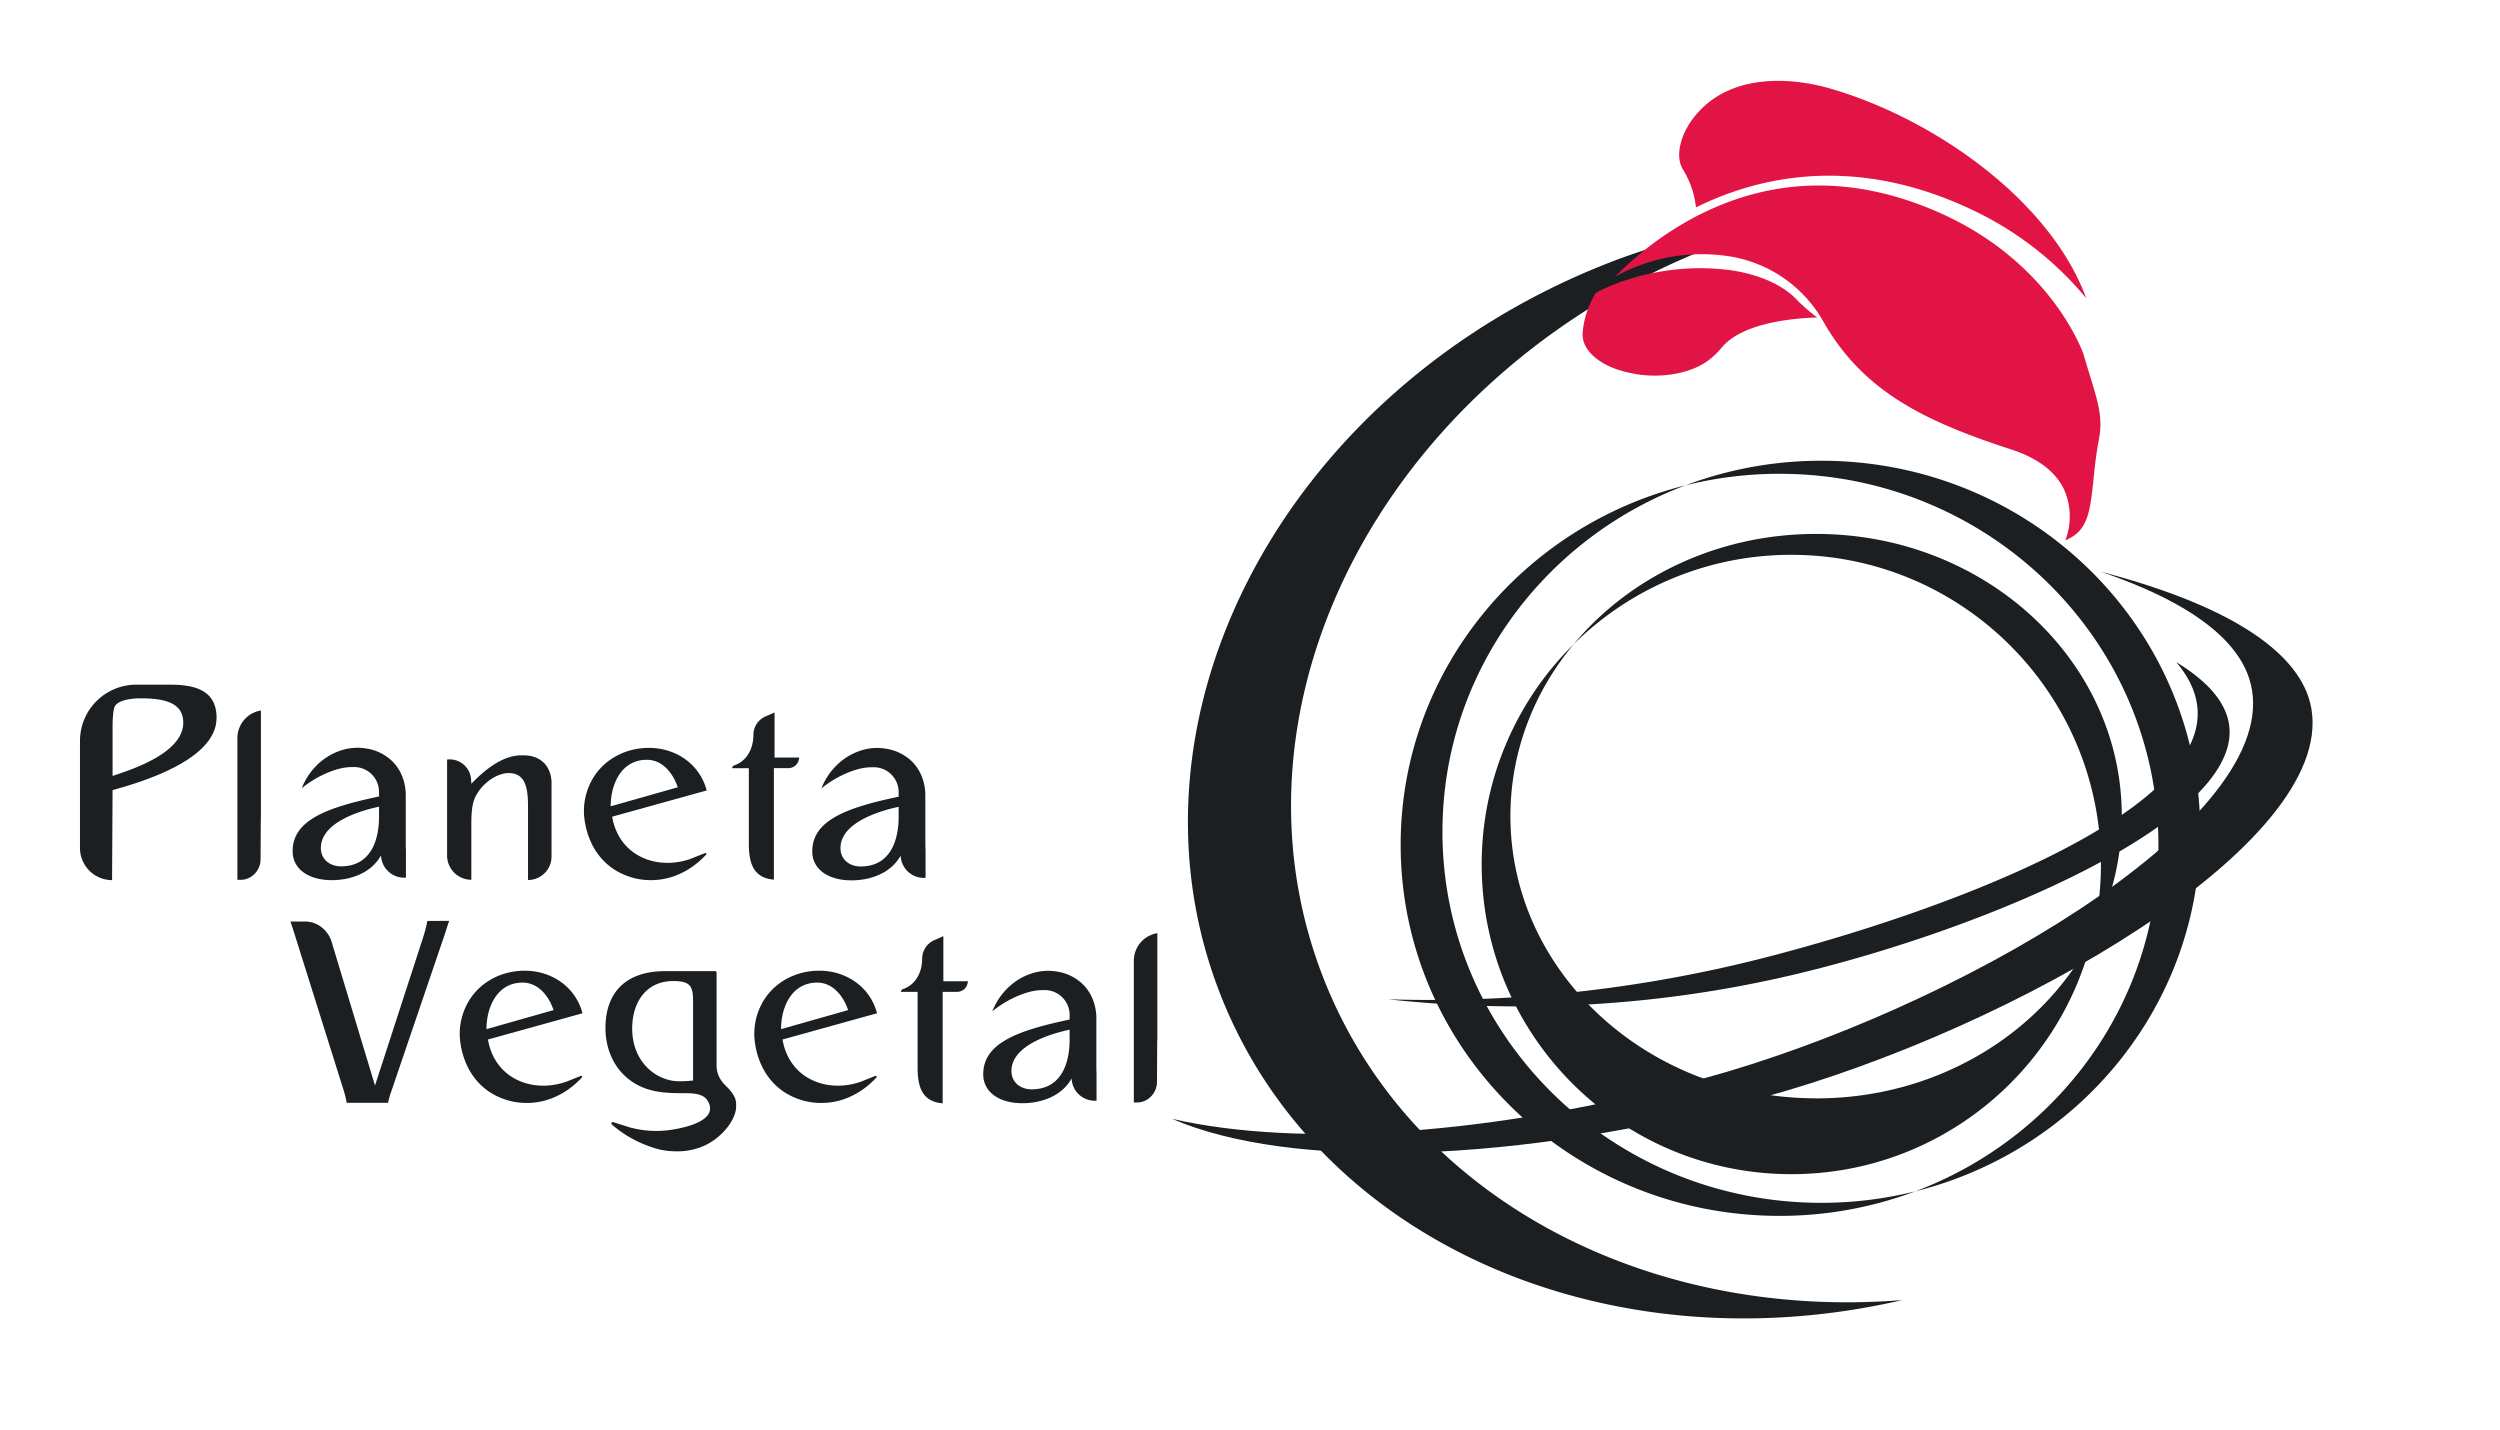
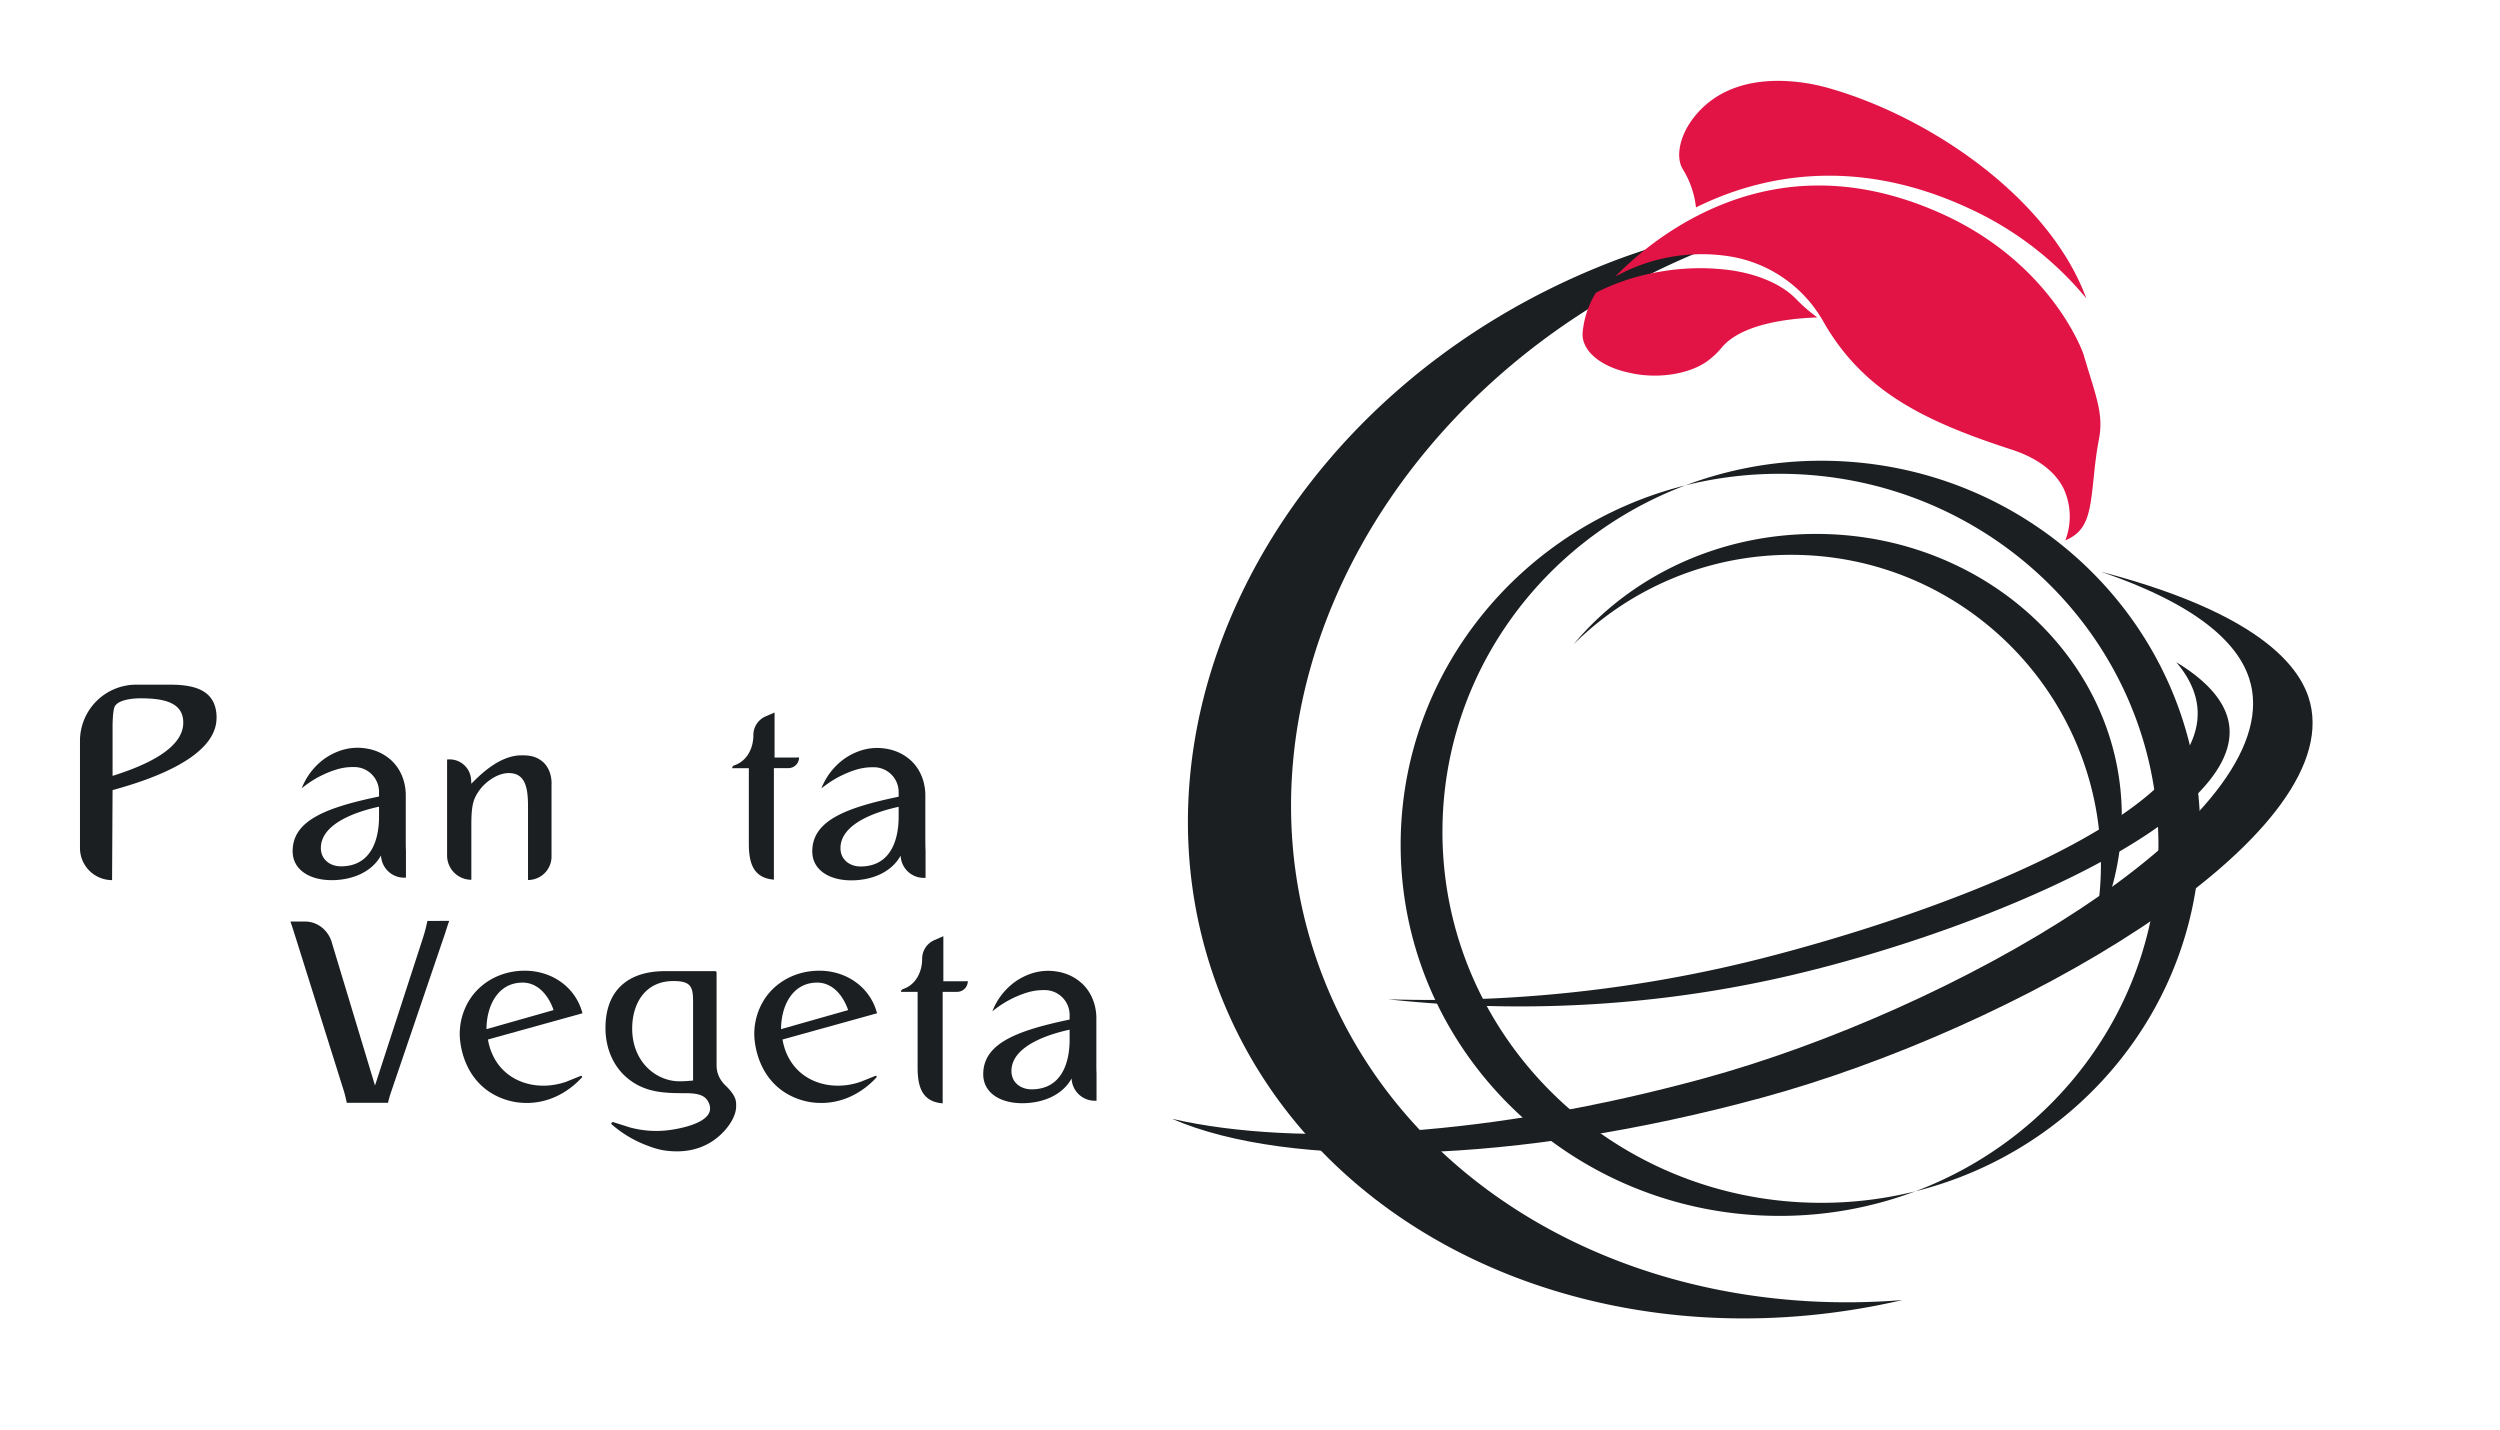
<svg xmlns="http://www.w3.org/2000/svg" viewBox="0 0 2020 1155.2">
  <title>Mesa de trabajo 1</title>
width="640"


class="chart-b"
- <path class="plan-E-ta" d="M494.62,659.89,571,638.69c-5.6-21.4-25-34.4-46.6-34.4-18.29,0-34.19,8.37-43.59,21.88a51.81,51.81,0,0,0-9,29.52c0,1.95.22,30.47,23.8,46.4a54.66,54.66,0,0,0,33,9c21.88-1,36.39-14.47,41.9-20.54a.79.79,0,0,0-.88-1.27l-12,4.81c-18.39,6.29-37.87,2.89-50.34-9.18-9.27-9-11.84-20-12.66-25m28-46c12.8,0,21.2,11,25,22.2l-54.2,15.4c0-18.2,8.8-37.6,29.2-37.6" style="fill:#1c1f21" />
-   <path class="planet-a-" d="M747.67,679.93v-37.6c0-3-.31-16.7-11-27.24a38.21,38.21,0,0,0-20-10,43,43,0,0,0-23,2,49.22,49.22,0,0,0-14.34,8.24,53.28,53.28,0,0,0-15.66,21.76,84,84,0,0,1,22.52-13.23c8-3.13,13.4-4,20-3.93a20.09,20.09,0,0,1,19.92,20v3.8c-43,9-69.79,19.4-69.79,44.2,0,14.8,13.4,23.4,31.6,23.4,15.4,0,32-5.8,39.79-20h0a18.73,18.73,0,0,0,18.84,18h1.3v-22c-.14-2.45-.15-5-.15-7.42m-21.6-19.8c0,16.4-5.2,40-30.79,40-8.6,0-16.2-5.4-16.2-14.8,0-20.6,31.19-30,47-33.4Z" style="fill:#1c1f21" />
+ <path class="planet-a-" d="M747.67,679.93v-37.6c0-3-.31-16.7-11-27.24a38.21,38.21,0,0,0-20-10,43,43,0,0,0-23,2,49.22,49.22,0,0,0-14.34,8.24,53.28,53.28,0,0,0-15.66,21.76,84,84,0,0,1,22.52-13.23c8-3.13,13.4-4,20-3.93a20.09,20.09,0,0,1,19.92,20v3.8c-43,9-69.79,19.4-69.79,44.2,0,14.8,13.4,23.4,31.6,23.4,15.4,0,32-5.8,39.79-20h0a18.73,18.73,0,0,0,18.84,18h1.3v-22c-.14-2.45-.15-5-.15-7.42m-21.6-19.8c0,16.4-5.2,40-30.79,40-8.6,0-16.2-5.4-16.2-14.8,0-20.6,31.19-30,47-33.4Z" style="fill:#1c1f21" />
  <path class="pla_A_neta" d="M327.86,679.77v-37.6c0-2.95-.31-16.7-11.05-27.24a38.21,38.21,0,0,0-20-10,43,43,0,0,0-23,2,49.22,49.22,0,0,0-14.35,8.24,53.14,53.14,0,0,0-15.65,21.76,83.72,83.72,0,0,1,22.52-13.23c8-3.13,13.4-4,20-3.93a20.09,20.09,0,0,1,19.92,20v3.8c-43,9-69.8,19.4-69.8,44.2,0,14.8,13.4,23.4,31.6,23.4,15.4,0,32-5.8,39.8-20h0a18.73,18.73,0,0,0,18.84,18H328v-22c-.14-2.45-.15-5-.15-7.42M306.26,660c0,16.4-5.2,40-30.8,40-8.6,0-16.2-5.4-16.2-14.8,0-20.6,31.2-30,47-33.4Z" style="fill:#1c1f21" />
  <path class="plan-N-eta" d="M438.54,615.54c-5.84-5.19-12.94-5.25-17.13-5.25-15.6,0-30,12-40.59,23,0-1.3-.11-2.6-.22-3.91a17.36,17.36,0,0,0-19-15.71l-.35,0v77.58a19.59,19.59,0,0,0,19.6,19.6v-44.4c0-15.8,1.6-20.8,6-27.2,5.2-7.6,15.2-14.6,24.2-14.6,13.19,0,15.59,11.4,15.59,26.8q0,15.3,0,30.6v29h.19a19,19,0,0,0,18.81-19v-58c.09-1.6.48-11.81-7.08-18.55" style="fill:#1c1f21" />
  <path d="M645.62,612h0c-1,.06-2.17.09-3.47.09h-16.3v-36.4l-7.22,3.15a16.36,16.36,0,0,0-9.9,14.95v.1c0,11-5.32,21.12-15.45,24.52a2.42,2.42,0,0,0-1.67,2.28h13.45v61c0,15.46,3.47,27.71,20.25,29.06V620.66H637a8.66,8.66,0,0,0,8.66-8.66" style="fill:#1c1f21" />
  <path d="M175,580.09c0-23.28-19-26.88-37.93-26.88H110.09a45.47,45.47,0,0,0-45.47,45.47v86.51a25.94,25.94,0,0,0,25.94,25.94l.4-72.72c25.44-7,84-25,84-58.32m-84,46.8v-39.6c0-3.84.24-13.2,1.68-16.32,2.88-5.76,15.12-6.73,20.88-6.73,20.16,0,34.56,3.85,34.56,19.69,0,23.76-39.12,37.2-57.12,43" style="fill:#1c1f21" />
-   <path d="M210.82,661.08v-87a22.58,22.58,0,0,0-19,22.29V710.89h2.42c.33,0,.65,0,1,0,8.64-.49,15.25-7.92,15.3-16.57l.19-33.64Z" style="fill:#1c1f21" />
  <path d="M394.25,839.93l76.4-21.2c-5.6-21.4-25-34.4-46.6-34.4-18.3,0-34.2,8.37-43.59,21.87a51.89,51.89,0,0,0-9,29.53c0,1.94.23,30.47,23.8,46.4a54.75,54.75,0,0,0,33,9c21.89-1,36.4-14.47,41.9-20.55a.79.79,0,0,0-.88-1.26l-12,4.81c-18.39,6.28-37.87,2.88-50.34-9.18-9.26-9-11.84-20-12.66-25m28-46c12.8,0,21.2,11,25,22.2l-54.2,15.4c0-18.2,8.8-37.6,29.2-37.6" style="fill:#1c1f21" />
  <path d="M632.25,839.93l76.4-21.2c-5.6-21.4-25-34.4-46.6-34.4-18.3,0-34.2,8.37-43.59,21.87a51.89,51.89,0,0,0-9,29.53c0,1.94.23,30.47,23.8,46.4a54.75,54.75,0,0,0,33,9c21.89-1,36.4-14.47,41.9-20.55a.78.78,0,0,0-.87-1.26l-12,4.81c-18.39,6.28-37.87,2.88-50.34-9.18-9.26-9-11.84-20-12.66-25m28-46c12.8,0,21.2,11,25,22.2l-54.2,15.4c0-18.2,8.8-37.6,29.2-37.6" style="fill:#1c1f21" />
  <path d="M586,876.89a25.69,25.69,0,0,1-2.95-3.45A21.27,21.27,0,0,1,579,860.88V785.82a1.13,1.13,0,0,0-1.12-1.13H537.22c-29.6,0-48,15.4-48,46,0,16.8,6.8,33,20.8,42.8,13,9.2,27.2,9.8,42.6,9.8,7.06,0,14.4.29,18.26,4.84.26.31,3.56,4.35,2.74,9-2.12,11.9-29.57,15.55-33,16a81.12,81.12,0,0,1-31-2l-.08,0-14.09-4.45a1.13,1.13,0,0,0-1.07,1.93A92.56,92.56,0,0,0,522,925.24c5.12,2,11.21,4.25,19.61,4.85,5.41.39,20,1.24,34-8,10.85-7.16,19.24-19,19.2-28.2,0-3.91.47-8.07-8.8-17m-26-3.8c-3,.2-6.2.6-11,.6-18.8,0-38.2-15.6-38.2-42.6,0-20.6,10.8-38.4,33.2-38.4,13.8,0,16,4.2,16,16.2Z" style="fill:#1c1f21" />
  <path d="M885.86,860v-37.6c0-2.95-.31-16.7-11.05-27.24a38.21,38.21,0,0,0-20-10,43,43,0,0,0-23,2,49,49,0,0,0-14.35,8.24,53.14,53.14,0,0,0-15.65,21.76,83.72,83.72,0,0,1,22.52-13.23c8-3.13,13.4-4,20-3.93a20.09,20.09,0,0,1,19.92,20v3.8c-43,9-69.8,19.4-69.8,44.2,0,14.8,13.4,23.4,31.6,23.4,15.4,0,32-5.8,39.8-20h0a18.73,18.73,0,0,0,18.84,18H886v-22c-.14-2.45-.15-4.95-.15-7.42m-21.6-19.8c0,16.4-5.2,40-30.8,40-8.6,0-16.2-5.4-16.2-14.8,0-20.6,31.2-30,47-33.4Z" style="fill:#1c1f21" />
  <path d="M782,792.76h0c-1,.06-2.18.09-3.47.09h-16.3v-36.4L755,759.6a16.36,16.36,0,0,0-9.9,14.95v.1c0,11-5.32,21.12-15.45,24.52a2.42,2.42,0,0,0-1.67,2.28h13.45v61c0,15.46,3.47,27.71,20.25,29.06V801.42h11.65a8.66,8.66,0,0,0,8.66-8.66" style="fill:#1c1f21" />
  <path d="M359.34,755c1.14-3.37,2.27-7.2,3.63-10.95l-17.64.08a127,127,0,0,1-4,15L303,877.1,268.15,761.69a.83.83,0,0,0,0-.15c-3-10.1-11.78-17-21.69-16.93l-11.8,0c.86,2.4,1.76,5.1,2.72,8.17l39.58,125.93a98.16,98.16,0,0,1,3.21,12.33h33.34a87.77,87.77,0,0,1,2.78-9.56Z" style="fill:#1c1f21" />
-   <path d="M935.13,841V754a22.57,22.57,0,0,0-19,22.29V890.78h2.42c.33,0,.65,0,1,0,8.63-.5,15.24-7.93,15.29-16.58l.19-33.63Z" style="fill:#1c1f21" />
  <path d="M1777.78,672.08c0-165.58-137.06-299.8-306.14-299.8a311,311,0,0,0-109.77,19.87,312.76,312.76,0,0,1,76-9.32c169.08,0,306.14,134.23,306.14,299.81,0,127.68-81.52,236.71-196.37,279.93,132.31-33.1,230.15-150.6,230.15-290.49" style="fill:#1c1f21" />
  <path d="M1165.51,672.08c0-127.69,81.52-236.71,196.36-279.93-132.31,33.09-230.14,150.6-230.14,290.49,0,165.57,137.06,299.8,306.13,299.8a311.18,311.18,0,0,0,109.77-19.87,313.25,313.25,0,0,1-76,9.31c-169.07,0-306.13-134.22-306.13-299.8" style="fill:#1c1f21" />
  <path d="M1697.55,698.47a251,251,0,0,1-7,58.81,212.75,212.75,0,0,0,23.86-97.87c0-125.93-110.6-228-247-228-79.79,0-150.74,34.94-195.9,89.13a249.36,249.36,0,0,1,175.84-72.24c138.18,0,250.19,112,250.19,250.19" style="fill:#1c1f21" />
-   <path d="M1467.42,887.43c-136.43,0-247-102.09-247-228,0-52.27,19.07-100.43,51.12-138.89a249.42,249.42,0,0,0-74.34,178c0,138.17,112,250.19,250.18,250.19,117.92,0,216.76-81.58,243.22-191.38-39.68,77-124.69,130.15-223.16,130.15" style="fill:#1c1f21" />
  <path d="M1697.82,462.07c98.27,33.51,118,72,121.84,95.73,17.49,108.36-240.4,258.23-443.39,313.66C1206.63,917.78,1048.51,927.4,947,904c94.33,40.94,277.85,37.22,477.29-17.24,203-55.41,461.39-204.07,443.39-313.66-3.78-23-24.48-73-169.85-111.07" style="fill:#1c1f21" />
  <path d="M1121.52,807.44a1092.11,1092.11,0,0,0,301.86-33c141.22-36,355.63-114.14,352.31-199.85-.66-17.25-10-31-17.27-39.55,18.14,11,40.76,28.71,42.94,52.7C1808.27,664,1604.15,751,1449.05,787.6c-136.59,32.25-253.53,27.8-327.53,19.84" style="fill:#1c1f21" />
  <path d="M1068.6,788.4C981.93,563.4,1124,299.2,1386,198.29c19.54-7.52,40-13.78,40-13.78a555.31,555.31,0,0,1,75.1-17.17A758.89,758.89,0,0,0,1384,186.47s-43.16,10.12-81.39,24.85c-261.95,100.9-404,365.1-317.36,590.11,78,202.42,314.52,304.12,551.94,249C1329.74,1067.25,1137.42,967,1068.6,788.4" style="fill:#1c1f21" />
  <path d="M1318.9,301.66c-24.33-4.45-40.67-17.5-40.19-32.1a73.07,73.07,0,0,1,10.75-33c28.94-15.06,66.2-22.22,100.1-19.16,26,2,48.85,11,61.57,24.09a134.06,134.06,0,0,0,17.24,15c-23.75.82-61.65,5.28-77.44,24.61a59.82,59.82,0,0,1-9.58,9.31c-14,11.33-39.55,15.95-62.45,11.31" style="fill:#e21445" />
  <path d="M1624.92,363.11c-72.3-23.48-120.35-48-152-103.89a106.19,106.19,0,0,0-78.41-52.51,144.1,144.1,0,0,0-89.42,16.82,261.18,261.18,0,0,1,64-47.94c62.71-33.07,129.52-34.21,198.55-3.47,89.76,40,115.2,112.29,115.79,114,1.75,6,3.43,11.51,5,16.55,7,22.73,10.81,35.26,7.5,52.35-2.25,11.62-3.37,22.5-4.35,32.1-2.93,28.51-5.08,42-22.81,49.52a53.75,53.75,0,0,0-1.35-41.84c-7.06-14.16-21.36-24.82-42.5-31.7" style="fill:#e21445" />
  <path d="M1589.29,167.59c-92.73-42.41-168.9-24.79-218.94,0a73.79,73.79,0,0,0-10.82-31.16c-5.82-10-2.17-27,8.86-41.24,32.21-41.62,90.95-29.11,108.18-24.28,83,23.24,179.32,89.15,209.14,170.12a266.84,266.84,0,0,0-96.42-73.41" style="fill:#e21445" />
</svg>